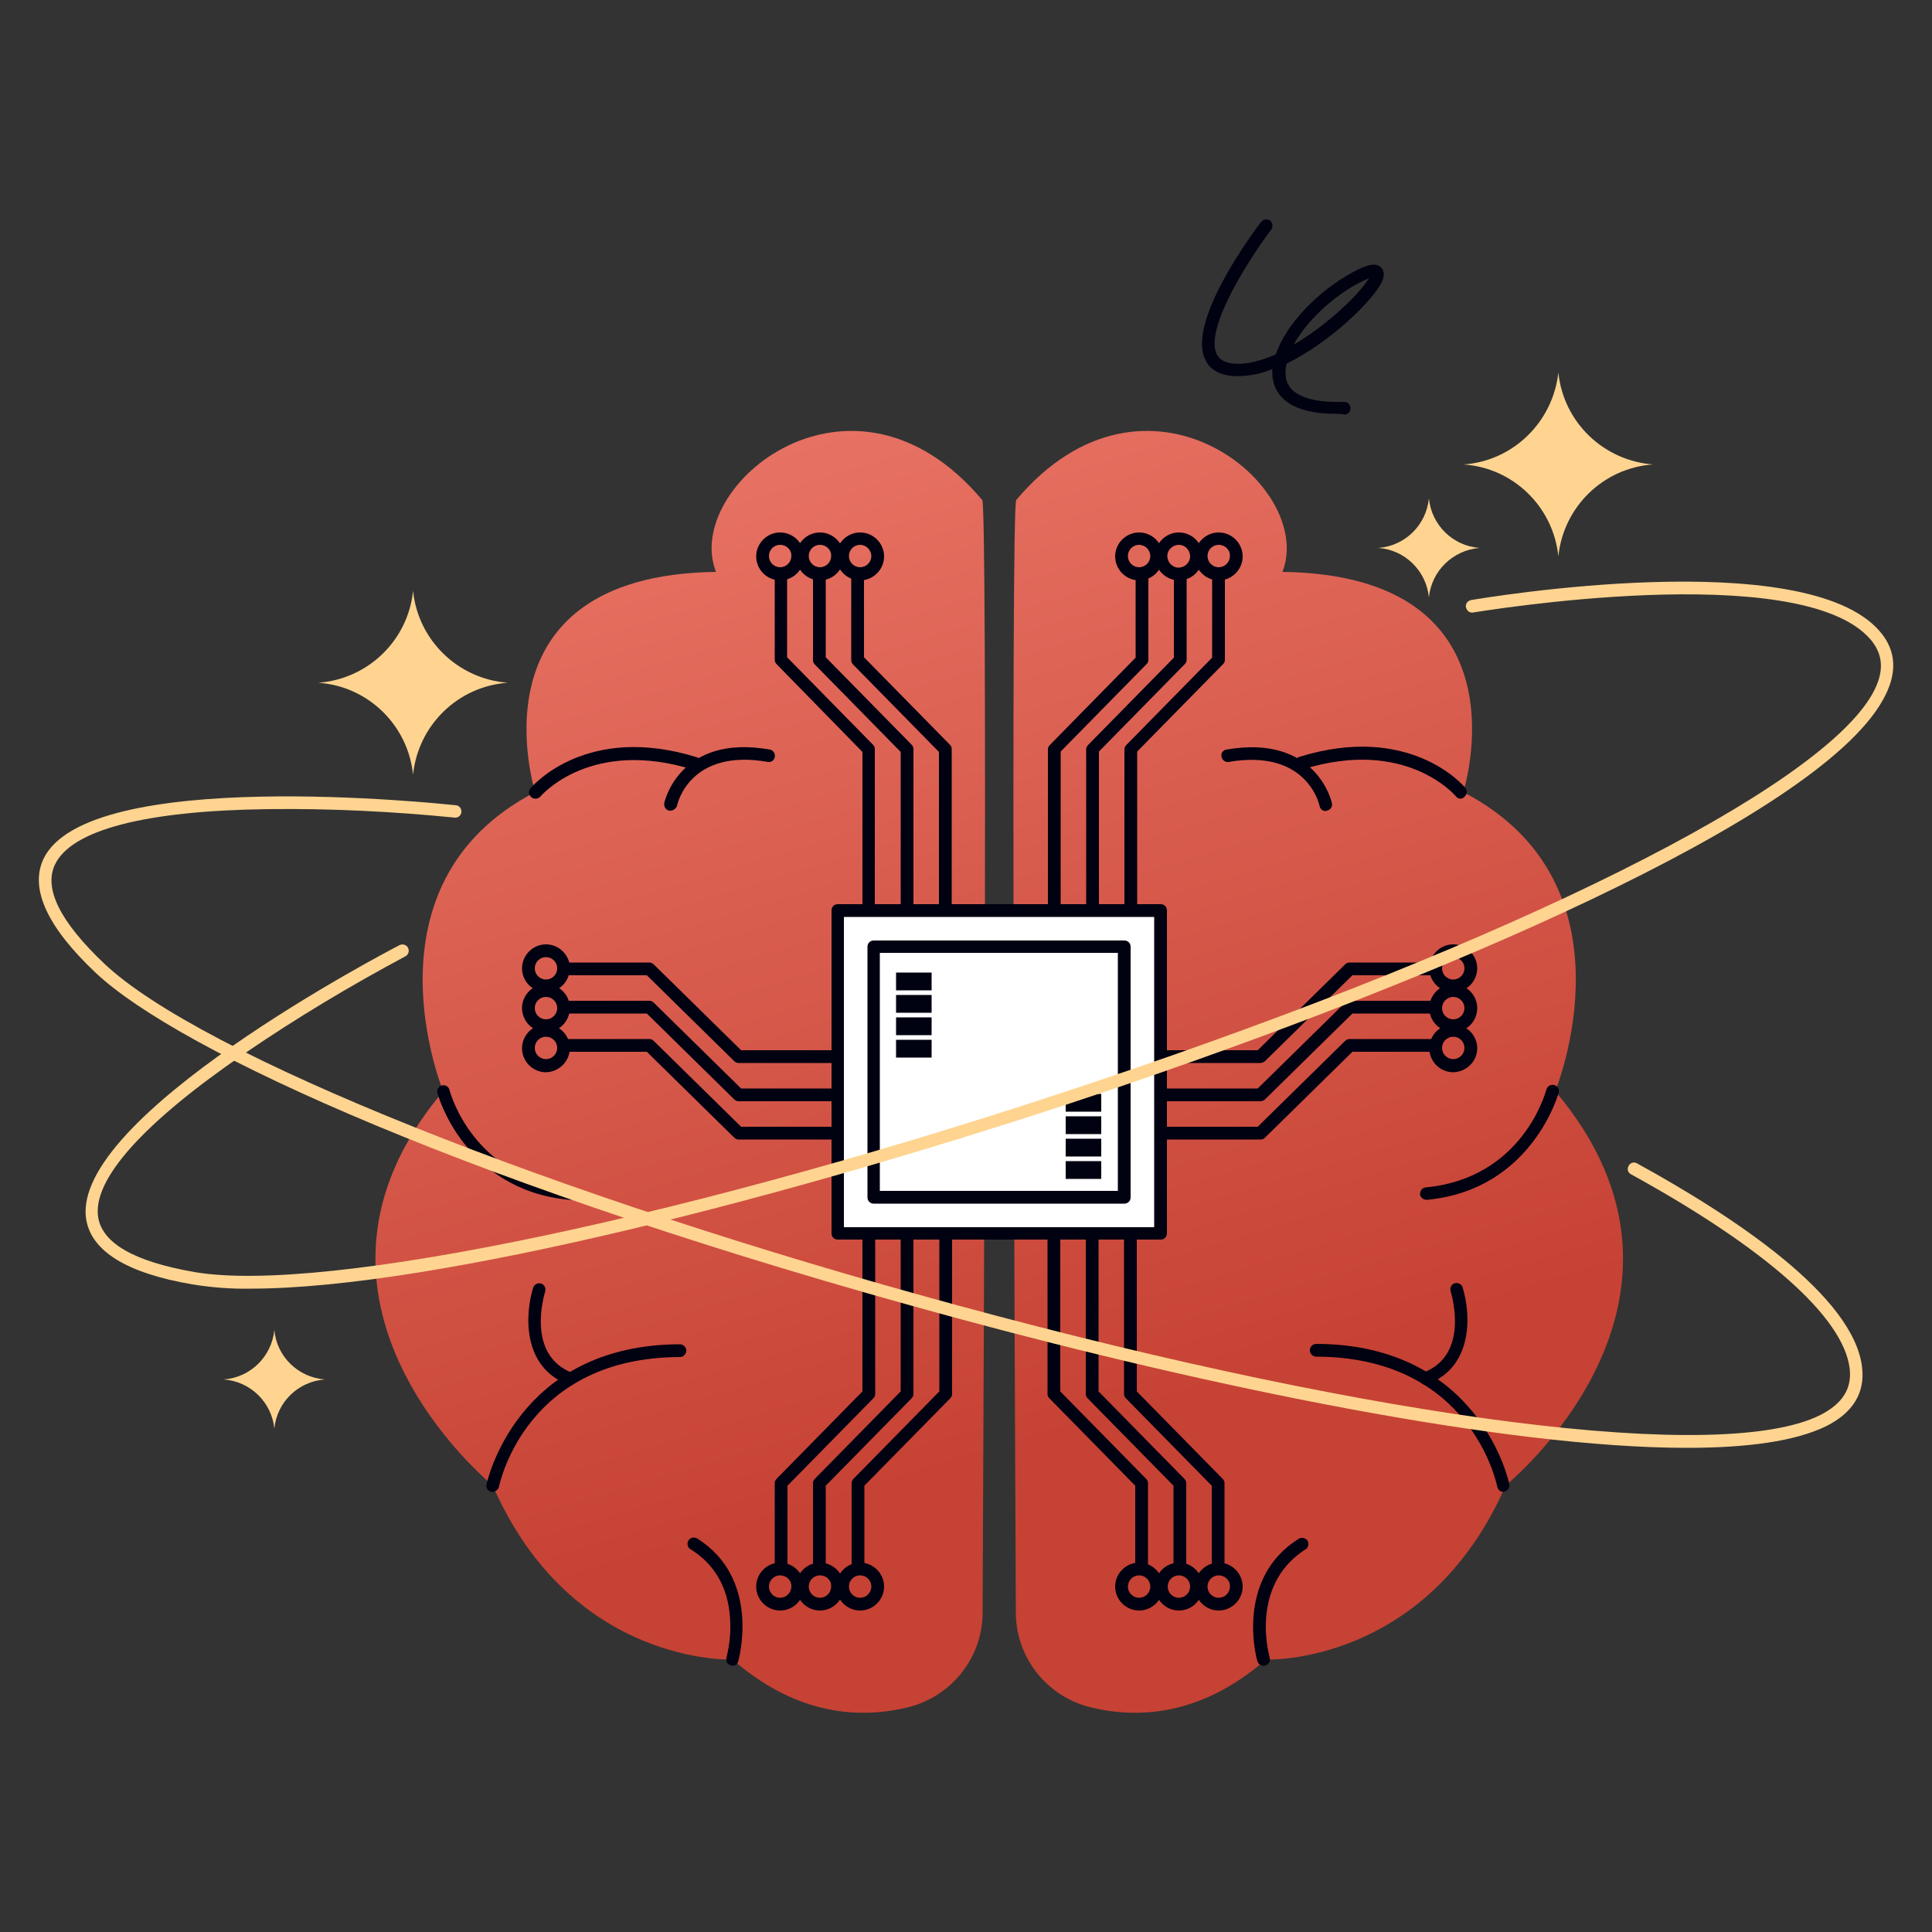
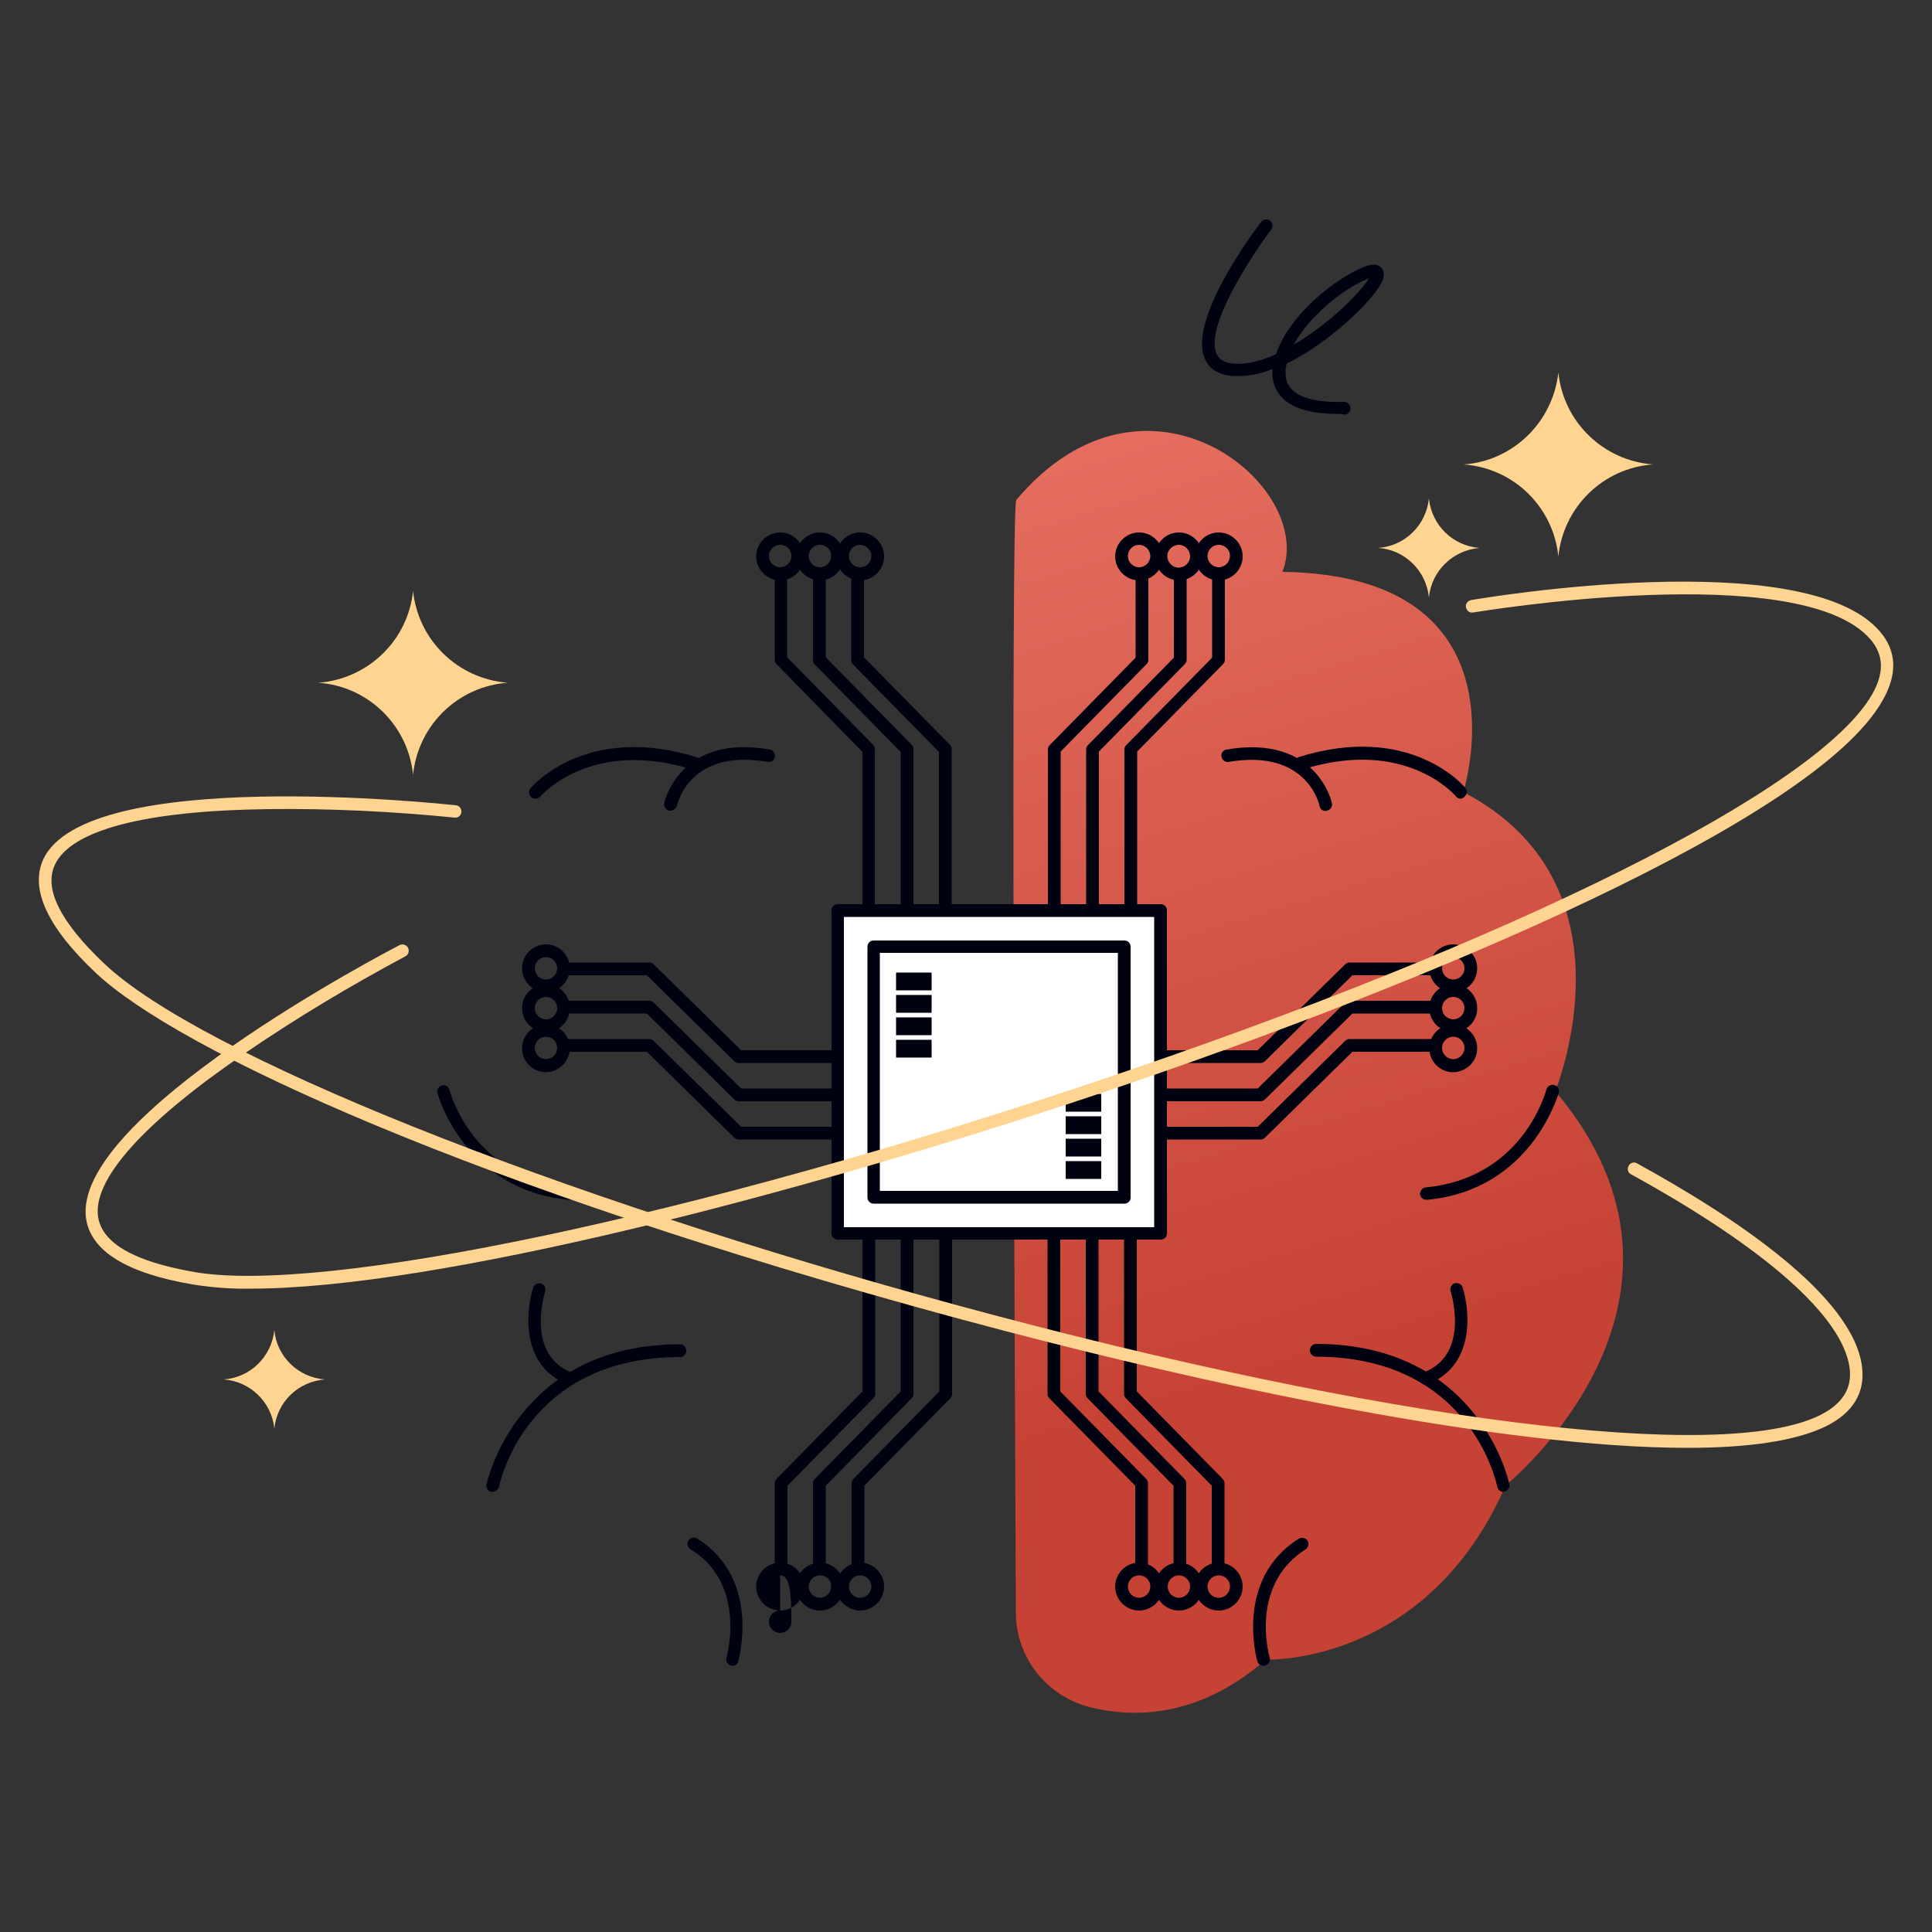
<svg xmlns="http://www.w3.org/2000/svg" transform="scale(1)" version="1.1" id="Layer_1" x="0px" y="0px" viewBox="0 0 500 500" xml:space="preserve" class="show_show__wrapper__graphic__5Waiy ">
  <rect x="0" y="0" width="500" height="500" fill="#333333" stroke="none" />
  <title>React</title>
  <style type="text/css">
	.st0{fill:url(#SVGID_1_);}
	.st1{fill:url(#SVGID_00000088104315477074145510000010593368060847227325_);}
	.st2{fill:#FFFFFF;}
	.st3{fill:#000111;}
	.st4{fill:#FED490;}
</style>
  <g id="brain">
    <linearGradient id="SVGID_1_" gradientUnits="userSpaceOnUse" x1="117.291" y1="463.911" x2="222.661" y2="114.231" gradientTransform="matrix(1 0 0 -1 0 502)">
      <stop offset="0" style="stop-color: rgb(243, 131, 116);" />
      <stop offset="1" style="stop-color: rgb(198, 66, 52);" />
    </linearGradient>
-     <path class="st0" d="M254.2,129.4c1.4,1.7,0.4,226.2,0.1,287.9c0,11.6-7.9,21.6-19.1,24.5c-12.1,3-28.6,2.5-45.6-12.3   c0,0-41.7,1.7-62.1-45.1c0,0-58.7-47.6-12.8-102c0,0-22.1-53.6,23.8-77.4c0,0-17.8-56.1,46.8-57   C176.5,125.7,220.6,89.5,254.2,129.4z" />
    <linearGradient id="SVGID_00000158021915872350773660000001519113731989637803_" gradientUnits="userSpaceOnUse" x1="235.826" y1="499.635" x2="341.206" y2="149.925" gradientTransform="matrix(1 0 0 -1 0 502)">
      <stop offset="0" style="stop-color: rgb(243, 131, 116);" />
      <stop offset="1" style="stop-color: rgb(198, 66, 52);" />
    </linearGradient>
    <path d="M263,129.4c-1.4,1.7-0.4,226.2-0.1,287.9   c0,11.6,7.9,21.6,19.1,24.5c12.1,3,28.6,2.5,45.6-12.3c0,0,41.6,1.7,62.1-45.1c0,0,58.7-47.6,12.8-102c0,0,22.1-53.6-23.8-77.4   c0,0,17.9-56.1-46.8-57C340.6,125.7,296.6,89.5,263,129.4z" style="fill: url(&quot;#SVGID_00000158021915872350773660000001519113731989637803_&quot;);" />
    <rect class="st2" x="216.8" y="235.6" width="83.6" height="83.6" />
    <path class="st3" d="M300.4,320.8h-83.6c-0.9,0-1.6-0.7-1.6-1.6c0,0,0,0,0,0v-83.6c0-0.9,0.7-1.6,1.6-1.6h83.6   c0.9,0,1.6,0.7,1.6,1.6v83.6C302,320.1,301.3,320.8,300.4,320.8z M218.4,317.6h80.3v-80.3h-80.3L218.4,317.6z" />
    <rect class="st2" x="226.1" y="245" width="64.9" height="64.9" />
    <path class="st3" d="M291,311.5h-64.9c-0.9,0-1.6-0.7-1.6-1.6V245c0-0.9,0.7-1.6,1.6-1.6H291c0.9,0,1.6,0.7,1.6,1.6c0,0,0,0,0,0   v64.9C292.6,310.8,291.9,311.5,291,311.5z M227.7,308.2h61.6v-61.6h-61.6L227.7,308.2z" />
    <rect class="st3" x="231.9" y="251.7" width="9.2" height="4.6" />
    <rect class="st3" x="231.9" y="257.5" width="9.2" height="4.6" />
    <rect class="st3" x="231.9" y="263.3" width="9.2" height="4.6" />
    <rect class="st3" x="231.9" y="269.1" width="9.2" height="4.6" />
    <rect class="st3" x="275.8" y="283.1" width="9.2" height="4.6" />
    <rect class="st3" x="275.8" y="288.9" width="9.2" height="4.6" />
    <rect class="st3" x="275.8" y="294.7" width="9.2" height="4.6" />
    <rect class="st3" x="275.8" y="300.5" width="9.2" height="4.6" />
    <path class="st3" d="M244.6,236.8c-0.9,0-1.6-0.7-1.6-1.6c0,0,0,0,0,0v-40.6l-22.2-22.6c-0.3-0.3-0.5-0.7-0.5-1.1V149   c0.1-0.9,0.9-1.6,1.8-1.5c0.8,0.1,1.4,0.7,1.5,1.5v21.1l22.2,22.6c0.3,0.3,0.5,0.7,0.5,1.1v41.3C246.2,236,245.5,236.8,244.6,236.8   C244.6,236.8,244.6,236.8,244.6,236.8z" />
    <path class="st3" d="M234.7,236.8c-0.9,0-1.6-0.7-1.6-1.6c0,0,0,0,0,0v-40.6l-22.2-22.6c-0.3-0.3-0.5-0.7-0.5-1.1V149   c0.1-0.9,0.9-1.6,1.8-1.5c0.8,0.1,1.4,0.7,1.5,1.5v21.1l22.2,22.6c0.3,0.3,0.5,0.7,0.5,1.1v41.3C236.3,236,235.6,236.8,234.7,236.8   C234.7,236.8,234.7,236.8,234.7,236.8z" />
    <path class="st3" d="M224.8,236.8c-0.9,0-1.6-0.7-1.6-1.6c0,0,0,0,0,0v-40.6L201,171.9c-0.3-0.3-0.5-0.7-0.5-1.1V149   c0-0.9,0.7-1.6,1.6-1.6c0.9,0,1.6,0.7,1.6,1.6v21.1l22.2,22.6c0.3,0.3,0.5,0.7,0.5,1.1v41.3C226.4,236,225.7,236.8,224.8,236.8   C224.8,236.8,224.8,236.8,224.8,236.8z" />
    <path class="st3" d="M201.9,150.2c-3.4,0-6.2-2.8-6.2-6.2c0-3.4,2.8-6.2,6.2-6.2c3.4,0,6.2,2.8,6.2,6.2c0,0,0,0,0,0   C208.1,147.4,205.3,150.2,201.9,150.2z M201.9,141c-1.6,0-2.9,1.3-2.9,2.9s1.3,2.9,2.9,2.9s2.9-1.3,2.9-2.9   C204.9,142.4,203.6,141,201.9,141C201.9,141,201.9,141,201.9,141L201.9,141z" />
    <path class="st3" d="M212.2,150.2c-3.4,0-6.2-2.8-6.2-6.2s2.8-6.2,6.2-6.2s6.2,2.8,6.2,6.2S215.6,150.2,212.2,150.2L212.2,150.2z    M212.2,141c-1.6,0-2.9,1.3-2.9,2.9s1.3,2.9,2.9,2.9s2.9-1.3,2.9-2.9C215.2,142.4,213.9,141,212.2,141   C212.3,141,212.2,141,212.2,141L212.2,141z" />
    <path class="st3" d="M222.6,150.2c-3.4,0-6.2-2.8-6.2-6.2s2.8-6.2,6.2-6.2s6.2,2.8,6.2,6.2S226,150.2,222.6,150.2L222.6,150.2z    M222.6,141c-1.6,0-2.9,1.3-2.9,2.9s1.3,2.9,2.9,2.9s2.9-1.3,2.9-2.9C225.5,142.4,224.2,141,222.6,141   C222.6,141,222.6,141,222.6,141L222.6,141z" />
    <path class="st3" d="M222,407.2c-0.9,0-1.6-0.7-1.6-1.6c0,0,0,0,0,0v-21.8c0-0.4,0.2-0.8,0.5-1.1l22.2-22.6v-40.6   c-0.1-0.9,0.6-1.7,1.5-1.8c0.9-0.1,1.7,0.6,1.8,1.5c0,0.1,0,0.2,0,0.3v41.3c0,0.4-0.2,0.8-0.5,1.1l-22.2,22.6v21.1   C223.6,406.5,222.9,407.2,222,407.2C222,407.2,222,407.2,222,407.2z" />
    <path class="st3" d="M212,407.2c-0.9,0-1.6-0.7-1.6-1.6c0,0,0,0,0,0v-21.8c0-0.4,0.2-0.8,0.5-1.1l22.2-22.6v-40.6   c-0.1-0.9,0.6-1.7,1.5-1.8c0.9-0.1,1.7,0.6,1.8,1.5c0,0.1,0,0.2,0,0.3v41.3c0,0.4-0.2,0.8-0.5,1.1l-22.2,22.6v21.1   C213.6,406.5,212.9,407.2,212,407.2C212,407.2,212,407.2,212,407.2z" />
    <path class="st3" d="M202.1,407.2c-0.9,0-1.6-0.7-1.6-1.6c0,0,0,0,0,0v-21.8c0-0.4,0.2-0.8,0.5-1.1l22.2-22.6v-40.6   c-0.1-0.9,0.6-1.7,1.5-1.8c0.9-0.1,1.7,0.6,1.8,1.5c0,0.1,0,0.2,0,0.3v41.3c0,0.4-0.2,0.8-0.5,1.1l-22.2,22.6v21.1   C203.7,406.5,203,407.2,202.1,407.2C202.1,407.2,202.1,407.2,202.1,407.2z" />
-     <path class="st3" d="M201.9,416.8c-3.4,0-6.2-2.8-6.2-6.2s2.8-6.2,6.2-6.2s6.2,2.8,6.2,6.2S205.3,416.8,201.9,416.8L201.9,416.8z    M201.9,407.7c-1.6,0-2.9,1.3-2.9,2.9c0,1.6,1.3,2.9,2.9,2.9c1.6,0,2.9-1.3,2.9-2.9c0,0,0,0,0,0C204.9,409,203.5,407.7,201.9,407.7   C201.9,407.7,201.9,407.7,201.9,407.7z" />
+     <path class="st3" d="M201.9,416.8c-3.4,0-6.2-2.8-6.2-6.2s2.8-6.2,6.2-6.2s6.2,2.8,6.2,6.2S205.3,416.8,201.9,416.8L201.9,416.8z    c-1.6,0-2.9,1.3-2.9,2.9c0,1.6,1.3,2.9,2.9,2.9c1.6,0,2.9-1.3,2.9-2.9c0,0,0,0,0,0C204.9,409,203.5,407.7,201.9,407.7   C201.9,407.7,201.9,407.7,201.9,407.7z" />
    <path class="st3" d="M212.2,416.8c-3.4,0-6.2-2.8-6.2-6.2s2.8-6.2,6.2-6.2s6.2,2.8,6.2,6.2S215.6,416.8,212.2,416.8L212.2,416.8z    M212.2,407.7c-1.6,0-2.9,1.3-2.9,2.9c0,1.6,1.3,2.9,2.9,2.9c1.6,0,2.9-1.3,2.9-2.9c0,0,0,0,0,0C215.2,409,213.9,407.7,212.2,407.7   C212.2,407.7,212.2,407.7,212.2,407.7z" />
    <path class="st3" d="M222.6,416.8c-3.4,0-6.2-2.8-6.2-6.2s2.8-6.2,6.2-6.2s6.2,2.8,6.2,6.2S226,416.8,222.6,416.8L222.6,416.8z    M222.6,407.7c-1.6,0-2.9,1.3-2.9,2.9c0,1.6,1.3,2.9,2.9,2.9c1.6,0,2.9-1.3,2.9-2.9c0,0,0,0,0,0C225.5,409,224.2,407.7,222.6,407.7   C222.6,407.7,222.6,407.7,222.6,407.7z" />
    <path class="st3" d="M215.9,294.9h-24.8c-0.4,0-0.8-0.2-1.1-0.5l-22.6-22.2h-21.1c-0.9,0.1-1.7-0.6-1.8-1.5   c-0.1-0.9,0.6-1.7,1.5-1.8c0.1,0,0.2,0,0.3,0h21.8c0.4,0,0.8,0.2,1.1,0.5l22.6,22.2h24.1c0.9,0.1,1.6,0.9,1.5,1.8   C217.3,294.2,216.7,294.9,215.9,294.9L215.9,294.9z" />
    <path class="st3" d="M215.9,285h-24.8c-0.4,0-0.8-0.2-1.1-0.5l-22.6-22.2h-21.1c-0.9,0.1-1.7-0.6-1.8-1.5c-0.1-0.9,0.6-1.7,1.5-1.8   c0.1,0,0.2,0,0.3,0h21.8c0.4,0,0.8,0.2,1.1,0.5l22.6,22.2h24.1c0.9,0.1,1.6,0.9,1.5,1.8C217.3,284.3,216.7,284.9,215.9,285   L215.9,285z" />
    <path class="st3" d="M215.9,275.1h-24.8c-0.4,0-0.8-0.2-1.1-0.5l-22.6-22.2h-21.1c-0.9,0.1-1.7-0.6-1.8-1.5   c-0.1-0.9,0.6-1.7,1.5-1.8c0.1,0,0.2,0,0.3,0h21.8c0.4,0,0.8,0.2,1.1,0.5l22.6,22.2h24.1c0.9,0.1,1.6,0.9,1.5,1.8   C217.3,274.4,216.7,275,215.9,275.1L215.9,275.1z" />
    <path class="st3" d="M141.3,256.8c-3.4,0-6.2-2.8-6.2-6.2s2.8-6.2,6.2-6.2s6.2,2.8,6.2,6.2C147.4,254,144.7,256.8,141.3,256.8z    M141.3,247.7c-1.6,0-2.9,1.3-2.9,2.9c0,1.6,1.3,2.9,2.9,2.9c1.6,0,2.9-1.3,2.9-2.9c0,0,0,0,0,0C144.2,249,142.9,247.7,141.3,247.7   C141.3,247.7,141.3,247.7,141.3,247.7z" />
    <path class="st3" d="M141.3,267.1c-3.4,0-6.2-2.8-6.2-6.2s2.8-6.2,6.2-6.2s6.2,2.8,6.2,6.2C147.4,264.4,144.7,267.1,141.3,267.1z    M141.3,258c-1.6,0-2.9,1.3-2.9,2.9c0,1.6,1.3,2.9,2.9,2.9c1.6,0,2.9-1.3,2.9-2.9c0,0,0,0,0,0C144.2,259.3,142.9,258,141.3,258   C141.3,258,141.3,258,141.3,258L141.3,258z" />
    <path class="st3" d="M141.3,277.5c-3.4,0-6.2-2.8-6.2-6.2s2.8-6.2,6.2-6.2s6.2,2.8,6.2,6.2C147.4,274.7,144.7,277.4,141.3,277.5z    M141.3,268.3c-1.6,0-2.9,1.3-2.9,2.9c0,1.6,1.3,2.9,2.9,2.9c1.6,0,2.9-1.3,2.9-2.9c0,0,0,0,0,0   C144.2,269.6,142.9,268.3,141.3,268.3C141.3,268.3,141.3,268.3,141.3,268.3L141.3,268.3z" />
    <path class="st3" d="M272.8,236.8c-0.9,0-1.6-0.7-1.6-1.6c0,0,0,0,0,0v-41.3c0-0.4,0.2-0.8,0.5-1.1l22.2-22.6V149   c0.1-0.9,0.9-1.6,1.8-1.5c0.8,0.1,1.4,0.7,1.5,1.5v21.8c0,0.4-0.2,0.8-0.5,1.1l-22.2,22.6v40.6C274.4,236,273.7,236.8,272.8,236.8   C272.8,236.8,272.8,236.8,272.8,236.8z" />
    <path class="st3" d="M282.7,236.8c-0.9,0-1.6-0.7-1.6-1.6c0,0,0,0,0,0v-41.3c0-0.4,0.2-0.8,0.5-1.1l22.2-22.6V149   c0.1-0.9,0.9-1.6,1.8-1.5c0.8,0.1,1.4,0.7,1.5,1.5v21.8c0,0.4-0.2,0.8-0.5,1.1l-22.2,22.6v40.6C284.3,236,283.6,236.8,282.7,236.8   C282.7,236.8,282.7,236.8,282.7,236.8z" />
    <path class="st3" d="M292.6,236.8c-0.9,0-1.6-0.7-1.6-1.6c0,0,0,0,0,0v-41.3c0-0.4,0.2-0.8,0.5-1.1l22.2-22.6V149   c0.1-0.9,0.9-1.6,1.8-1.5c0.8,0.1,1.4,0.7,1.5,1.5v21.8c0,0.4-0.2,0.8-0.5,1.1l-22.2,22.6v40.6C294.2,236,293.5,236.8,292.6,236.8   C292.6,236.8,292.6,236.8,292.6,236.8z" />
    <path class="st3" d="M315.4,150.2c-3.4,0-6.2-2.8-6.2-6.2s2.8-6.2,6.2-6.2s6.2,2.8,6.2,6.2C321.6,147.4,318.8,150.2,315.4,150.2z    M315.4,141c-1.6,0-2.9,1.3-2.9,2.9s1.3,2.9,2.9,2.9c1.6,0,2.9-1.3,2.9-2.9c0,0,0,0,0,0C318.4,142.4,317.1,141,315.4,141   C315.5,141,315.4,141,315.4,141L315.4,141z" />
    <path class="st3" d="M305.1,150.2c-3.4,0-6.2-2.8-6.2-6.2c0-3.4,2.8-6.2,6.2-6.2c3.4,0,6.2,2.8,6.2,6.2c0,0,0,0,0,0   C311.3,147.4,308.5,150.2,305.1,150.2z M305.1,141c-1.6,0-3,1.3-3,2.9c0,1.6,1.3,3,2.9,3c1.6,0,3-1.3,3-2.9c0,0,0,0,0,0   C308,142.4,306.7,141,305.1,141C305.1,141,305.1,141,305.1,141L305.1,141z" />
    <path class="st3" d="M294.8,150.2c-3.4,0-6.2-2.8-6.2-6.2c0-3.4,2.8-6.2,6.2-6.2c3.4,0,6.2,2.8,6.2,6.2   C301,147.4,298.2,150.2,294.8,150.2z M294.8,141c-1.6,0-2.9,1.3-2.9,2.9s1.3,2.9,2.9,2.9c1.6,0,2.9-1.3,2.9-2.9c0,0,0,0,0,0   C297.7,142.4,296.4,141,294.8,141C294.8,141,294.8,141,294.8,141L294.8,141z" />
    <path class="st3" d="M295.4,407.2c-0.9,0-1.6-0.7-1.6-1.6c0,0,0,0,0,0v-21.1l-22.2-22.6c-0.3-0.3-0.5-0.7-0.5-1.1v-41.3   c-0.1-0.9,0.6-1.7,1.5-1.8c0.9-0.1,1.7,0.6,1.8,1.5c0,0.1,0,0.2,0,0.3v40.6l22.2,22.6c0.3,0.3,0.5,0.7,0.5,1.1v21.8   C297,406.5,296.3,407.2,295.4,407.2C295.4,407.2,295.4,407.2,295.4,407.2z" />
    <path class="st3" d="M305.3,407.2c-0.9,0-1.6-0.7-1.6-1.6c0,0,0,0,0,0v-21.1l-22.2-22.6c-0.3-0.3-0.5-0.7-0.5-1.1v-41.3   c-0.1-0.9,0.6-1.7,1.5-1.8c0.9-0.1,1.7,0.6,1.8,1.5c0,0.1,0,0.2,0,0.3v40.6l22.2,22.6c0.3,0.3,0.5,0.7,0.5,1.1v21.8   C306.9,406.5,306.2,407.2,305.3,407.2z" />
    <path class="st3" d="M315.2,407.2c-0.9,0-1.6-0.7-1.6-1.6c0,0,0,0,0,0v-21.1l-22.2-22.6c-0.3-0.3-0.5-0.7-0.5-1.1v-41.3   c-0.1-0.9,0.6-1.7,1.5-1.8c0.9-0.1,1.7,0.6,1.8,1.5c0,0.1,0,0.2,0,0.3v40.6l22.2,22.6c0.3,0.3,0.5,0.7,0.5,1.1v21.8   C316.8,406.5,316.1,407.2,315.2,407.2C315.2,407.2,315.2,407.2,315.2,407.2z" />
    <path class="st3" d="M315.4,416.8c-3.4,0-6.2-2.8-6.2-6.2s2.8-6.2,6.2-6.2s6.2,2.8,6.2,6.2C321.6,414,318.8,416.8,315.4,416.8z    M315.4,407.7c-1.6,0-2.9,1.3-2.9,2.9s1.3,2.9,2.9,2.9c1.6,0,2.9-1.3,2.9-2.9c0,0,0,0,0,0C318.4,409,317,407.7,315.4,407.7z" />
    <path class="st3" d="M305.1,416.8c-3.4,0-6.2-2.8-6.2-6.2s2.8-6.2,6.2-6.2s6.2,2.8,6.2,6.2C311.3,414,308.5,416.8,305.1,416.8z    M305.1,407.7c-1.6,0-2.9,1.3-2.9,2.9s1.3,2.9,2.9,2.9c1.6,0,2.9-1.3,2.9-2.9c0,0,0,0,0,0C308,409,306.7,407.7,305.1,407.7z" />
    <path class="st3" d="M294.8,416.8c-3.4,0-6.2-2.8-6.2-6.2c0-3.4,2.8-6.2,6.2-6.2s6.2,2.8,6.2,6.2c0,0,0,0,0,0   C301,414,298.2,416.8,294.8,416.8z M294.8,407.7c-1.6,0-2.9,1.3-2.9,2.9s1.3,2.9,2.9,2.9c1.6,0,2.9-1.3,2.9-2.9c0,0,0,0,0,0   C297.7,409,296.4,407.7,294.8,407.7z" />
    <path class="st3" d="M326.2,294.9h-24.8c-0.9-0.1-1.6-0.9-1.5-1.8c0.1-0.8,0.7-1.4,1.5-1.5h24.1l22.6-22.2c0.3-0.3,0.7-0.5,1.1-0.5   H371c0.9-0.1,1.7,0.6,1.8,1.5c0.1,0.9-0.6,1.7-1.5,1.8c-0.1,0-0.2,0-0.3,0h-21l-22.6,22.2C327.1,294.8,326.6,294.9,326.2,294.9z" />
    <path class="st3" d="M326.2,285h-24.8c-0.9-0.1-1.6-0.9-1.5-1.8c0.1-0.8,0.7-1.4,1.5-1.5h24.1l22.6-22.2c0.3-0.3,0.7-0.5,1.1-0.5   H371c0.9-0.1,1.7,0.6,1.8,1.5c0.1,0.9-0.6,1.7-1.5,1.8c-0.1,0-0.2,0-0.3,0h-21l-22.6,22.2C327.1,284.8,326.6,285,326.2,285z" />
    <path class="st3" d="M326.2,275.1h-24.8c-0.9-0.1-1.6-0.9-1.5-1.8c0.1-0.8,0.7-1.4,1.5-1.5h24.1l22.6-22.2c0.3-0.3,0.7-0.5,1.1-0.5   H371c0.9-0.1,1.7,0.6,1.8,1.5c0.1,0.9-0.6,1.7-1.5,1.8c-0.1,0-0.2,0-0.3,0h-21l-22.6,22.2C327.1,274.9,326.6,275.1,326.2,275.1z" />
    <path class="st3" d="M376.1,256.8c-3.4,0-6.2-2.8-6.2-6.2c0-3.4,2.8-6.2,6.2-6.2c3.4,0,6.2,2.8,6.2,6.2c0,0,0,0,0,0   C382.3,254,379.5,256.8,376.1,256.8z M376.1,247.7c-1.6,0-2.9,1.3-2.9,2.9s1.3,2.9,2.9,2.9c1.6,0,2.9-1.3,2.9-2.9c0,0,0,0,0,0   C379,249,377.7,247.7,376.1,247.7z" />
    <path class="st3" d="M376.1,267.1c-3.4,0-6.2-2.8-6.2-6.2c0-3.4,2.8-6.2,6.2-6.2c3.4,0,6.2,2.8,6.2,6.2c0,0,0,0,0,0   C382.3,264.4,379.5,267.1,376.1,267.1z M376.1,258c-1.6,0-2.9,1.3-2.9,2.9s1.3,2.9,2.9,2.9c1.6,0,2.9-1.3,2.9-2.9c0,0,0,0,0,0   C379,259.3,377.7,258,376.1,258L376.1,258z" />
    <path class="st3" d="M376.1,277.5c-3.4,0-6.2-2.8-6.2-6.2c0-3.4,2.8-6.2,6.2-6.2s6.2,2.8,6.2,6.2c0,0,0,0,0,0   C382.3,274.7,379.5,277.4,376.1,277.5z M376.1,268.3c-1.6,0-2.9,1.3-2.9,2.9s1.3,2.9,2.9,2.9c1.6,0,2.9-1.3,2.9-2.9c0,0,0,0,0,0   C379,269.6,377.7,268.3,376.1,268.3L376.1,268.3z" />
    <path class="st3" d="M127.5,386.1c-0.1,0-0.2,0-0.3,0c-0.9-0.2-1.5-1-1.3-1.9c0.1-0.4,7.7-36.3,50.2-36.3c0.9,0.1,1.6,0.9,1.5,1.8   c-0.1,0.8-0.7,1.4-1.5,1.5c-39.8,0-46.7,32.3-47,33.7C128.9,385.5,128.3,386,127.5,386.1z" />
    <path class="st3" d="M147.6,358.4c-0.2,0-0.4,0-0.6-0.1c-12-4.6-11.1-18.4-9-25.1c0.3-0.8,1.2-1.3,2.1-1c0.8,0.3,1.2,1.1,1,2   c-0.2,0.7-5.1,16.4,7,21.1c0.8,0.3,1.3,1.2,1,2.1C148.9,358,148.3,358.4,147.6,358.4L147.6,358.4z" />
    <path class="st3" d="M189.6,431.1c-0.2,0-0.3,0-0.5-0.1c-0.9-0.3-1.3-1.1-1.1-2c0.9-3.5,1.2-7.1,0.9-10.7   c-0.6-7.6-4-13.5-10.1-17.3c-0.8-0.4-1.1-1.4-0.7-2.2c0.4-0.8,1.4-1.1,2.2-0.7c0.1,0,0.1,0.1,0.2,0.1   c16.6,10.5,10.6,31.4,10.6,31.6C190.9,430.7,190.3,431.1,189.6,431.1z" />
    <path class="st3" d="M147.4,310.5h-0.2c-27.2-2.6-34-27.4-34-27.7c-0.2-0.9,0.4-1.7,1.2-1.9c0.8-0.2,1.7,0.3,1.9,1.1   c0.2,0.9,6.3,22.9,31.2,25.3c0.9,0,1.6,0.8,1.5,1.7C149.1,309.9,148.3,310.6,147.4,310.5L147.4,310.5z" />
    <path class="st3" d="M138.6,206.7c-0.4,0-0.8-0.1-1.1-0.4c-0.7-0.6-0.8-1.6-0.2-2.3c0.6-0.7,14.6-16.9,43.1-8   c0.9,0.3,1.3,1.2,1.1,2.1s-1.2,1.3-2.1,1.1c-26.3-8.2-39.1,6.4-39.6,7C139.5,206.5,139,206.7,138.6,206.7z" />
    <path class="st3" d="M173.5,209.8c-0.1,0-0.2,0-0.3,0c-0.9-0.2-1.4-1-1.3-1.9c0-0.2,3.9-18.1,27.4-13.9c0.9,0.2,1.4,1.1,1.2,2   c-0.2,0.8-0.9,1.3-1.7,1.2c-20.2-3.6-23.5,10.7-23.6,11.4C174.9,209.3,174.2,209.8,173.5,209.8z" />
    <path class="st3" d="M389.1,386.1c-0.8,0-1.4-0.5-1.6-1.3c-0.3-1.4-7.2-33.7-47-33.7c-0.9-0.1-1.6-0.9-1.5-1.8   c0.1-0.8,0.7-1.4,1.5-1.5c42.5,0,50.1,36,50.1,36.3c0.2,0.9-0.4,1.7-1.3,1.9c0,0,0,0,0,0C389.3,386,389.2,386.1,389.1,386.1z" />
    <path class="st3" d="M369,358.4c-0.9,0-1.6-0.7-1.7-1.6c0-0.7,0.4-1.3,1.1-1.6c12.1-4.6,7.2-20.4,7-21.1c-0.2-0.9,0.3-1.8,1.1-2   c0.8-0.2,1.7,0.2,2,1c2.1,6.7,3,20.5-9,25.1C369.3,358.3,369.2,358.4,369,358.4z" />
    <path class="st3" d="M327,431.1c-0.7,0-1.4-0.5-1.6-1.2c-0.1-0.2-6-21.1,10.6-31.6c0.7-0.5,1.7-0.4,2.3,0.3   c0.5,0.7,0.4,1.7-0.3,2.3c-0.1,0-0.1,0.1-0.2,0.1c-6,3.9-9.4,9.7-10.1,17.3c-0.3,3.6,0,7.2,0.9,10.7c0.2,0.9-0.2,1.7-1.1,2   C327.3,431.1,327.2,431.1,327,431.1z" />
    <path class="st3" d="M369.2,310.5c-0.9,0-1.7-0.7-1.7-1.5c0-0.9,0.7-1.7,1.5-1.7c24.9-2.4,30.9-24.3,31.2-25.3   c0.2-0.9,1.1-1.4,2-1.2c0.9,0.2,1.4,1.1,1.2,2l0,0c-0.1,0.2-6.9,25.1-34,27.7L369.2,310.5z" />
    <path class="st3" d="M378,206.7c-0.5,0-0.9-0.2-1.2-0.6c-0.5-0.6-13.3-15.2-39.6-7c-0.9,0.3-1.8-0.2-2.1-1.1   c-0.3-0.9,0.2-1.8,1.1-2.1c28.5-8.9,42.5,7.3,43,8c0.6,0.7,0.5,1.7-0.2,2.3c0,0,0,0,0,0C378.7,206.5,378.4,206.7,378,206.7z" />
    <path class="st3" d="M343.1,209.9c-0.8,0-1.4-0.5-1.6-1.3c-0.1-0.6-3.4-14.9-23.6-11.4c-0.9,0.1-1.7-0.6-1.8-1.5   c-0.1-0.8,0.4-1.5,1.2-1.7c23.5-4.1,27.4,13.7,27.4,13.9c0.2,0.9-0.4,1.7-1.3,1.9c0,0,0,0,0,0C343.3,209.8,343.2,209.9,343.1,209.9   z" />
  </g>
  <g id="light">
    <path class="st4" d="M64.9,333.5c-5.1,0.1-10.1-0.3-15.1-1.1c-17-2.9-26.2-8.6-27.5-16.9c-4.1-26.4,77.6-69.1,81.1-70.9   c0.8-0.4,1.8-0.1,2.2,0.7c0.4,0.8,0.1,1.8-0.7,2.2l0,0c-14.2,7.6-28.1,15.9-41.4,25C37,290.6,23.9,305.3,25.4,315   c1.1,6.8,9.4,11.5,24.9,14.2c33.7,5.8,129.5-14.4,233-49.2c108.3-36.3,187.2-75.7,201.2-100.3c3.2-5.6,3-10.2-0.4-14.2   c-18.2-21.2-101.9-7.1-102.8-7c-0.9,0.2-1.7-0.4-1.9-1.3c-0.2-0.9,0.4-1.7,1.3-1.9l0,0c3.5-0.6,86.4-14.5,105.8,8.1   c4.4,5.1,4.6,11.1,0.7,17.9C469.9,212,371,254,284.3,283.1C205.9,309.4,112.6,333.5,64.9,333.5z" />
    <path class="st4" d="M436.6,374.7c-47.1,0-123.1-15.7-189.5-33.7C123,307.3,46,271.9,24.7,251.7c-12.5-11.8-17-21.7-13.5-29.3   c11.2-24.2,102.8-14.4,106.8-14c0.9,0.1,1.5,0.9,1.4,1.8c-0.1,0.9-0.9,1.5-1.7,1.4c-16.1-1.6-32.2-2.4-48.3-2.2   c-31.9,0.4-51,5.4-55.2,14.4c-2.9,6.2,1.4,14.8,12.8,25.6c24.8,23.5,115.7,59.9,221.1,88.5c110.2,29.9,197.8,41,223,28.3   c5.7-2.9,8.2-6.8,7.6-12c-1.6-13.3-21.7-31.1-56.6-50.3c-0.8-0.4-1.1-1.4-0.6-2.2c0.4-0.8,1.4-1.1,2.2-0.6c0,0,0,0,0,0   c25.3,13.9,56,34.3,58.2,52.7c0.8,6.6-2.3,11.8-9.3,15.3C464.6,373,452.2,374.7,436.6,374.7z" />
    <g id="light-2">
      <path class="st4" d="M378.8,120.2c12.9,0.9,23.2,11,24.5,23.8c1.3-12.8,11.6-22.9,24.5-23.8c-12.9-1-23.2-11-24.5-23.8    C401.9,109.2,391.6,119.3,378.8,120.2z" />
      <path class="st4" d="M82.4,176.7c12.9,0.9,23.2,11,24.5,23.8c1.3-12.8,11.6-22.9,24.5-23.8c-12.9-1-23.2-11-24.5-23.8    C105.6,165.7,95.3,175.7,82.4,176.7L82.4,176.7z" />
      <path class="st4" d="M356.7,141.8c6.9,0.5,12.4,5.9,13.1,12.8c0.7-6.9,6.2-12.2,13.1-12.8c-6.9-0.5-12.4-5.9-13.1-12.8    C369.1,135.9,363.6,141.3,356.7,141.8z" />
      <path class="st4" d="M57.9,357c6.9,0.5,12.4,5.9,13.1,12.7c0.7-6.9,6.2-12.2,13.1-12.7c-6.9-0.5-12.5-5.9-13.1-12.8    C70.3,351.1,64.8,356.5,57.9,357z" />
    </g>
    <path class="st3" d="M345.8,107.1c-11.5,0-15.2-4.3-16.2-8.1c-0.3-1.1-0.4-2.3-0.3-3.5c-3.3,1.4-6.9,2-10.4,1.8   c-4.5-0.4-6.4-2.7-7.1-4.5c-4.4-10,12.6-32.8,14.6-35.4c0.6-0.7,1.6-0.8,2.3-0.3c0.7,0.6,0.8,1.6,0.3,2.3l0,0   c-5,6.6-17.2,25.1-14.2,32.1c0.7,1.5,2.1,2.4,4.5,2.6c3,0.3,6.8-0.6,10.9-2.4c2.6-7.9,11.2-16.6,20-21.3c3.9-2.1,5.9-2.4,7.2-1.2   c0.6,0.6,1.1,1.7,0.3,3.6c-2.1,4.7-13.3,15.7-24.7,21.3c-0.4,1.4-0.4,2.8-0.1,4.2c1.4,5.1,8.9,5.9,15,5.7c0.9,0,1.6,0.8,1.6,1.7   c0,0.8-0.6,1.5-1.5,1.6C347.2,107.1,346.5,107.1,345.8,107.1z M354.3,72c-0.9,0.4-1.8,0.8-2.6,1.2c-7.3,3.9-13.7,10.2-16.9,16   c3.4-2,6.6-4.3,9.6-6.8C349.9,77.8,353.1,74,354.3,72z" />
  </g>
</svg>